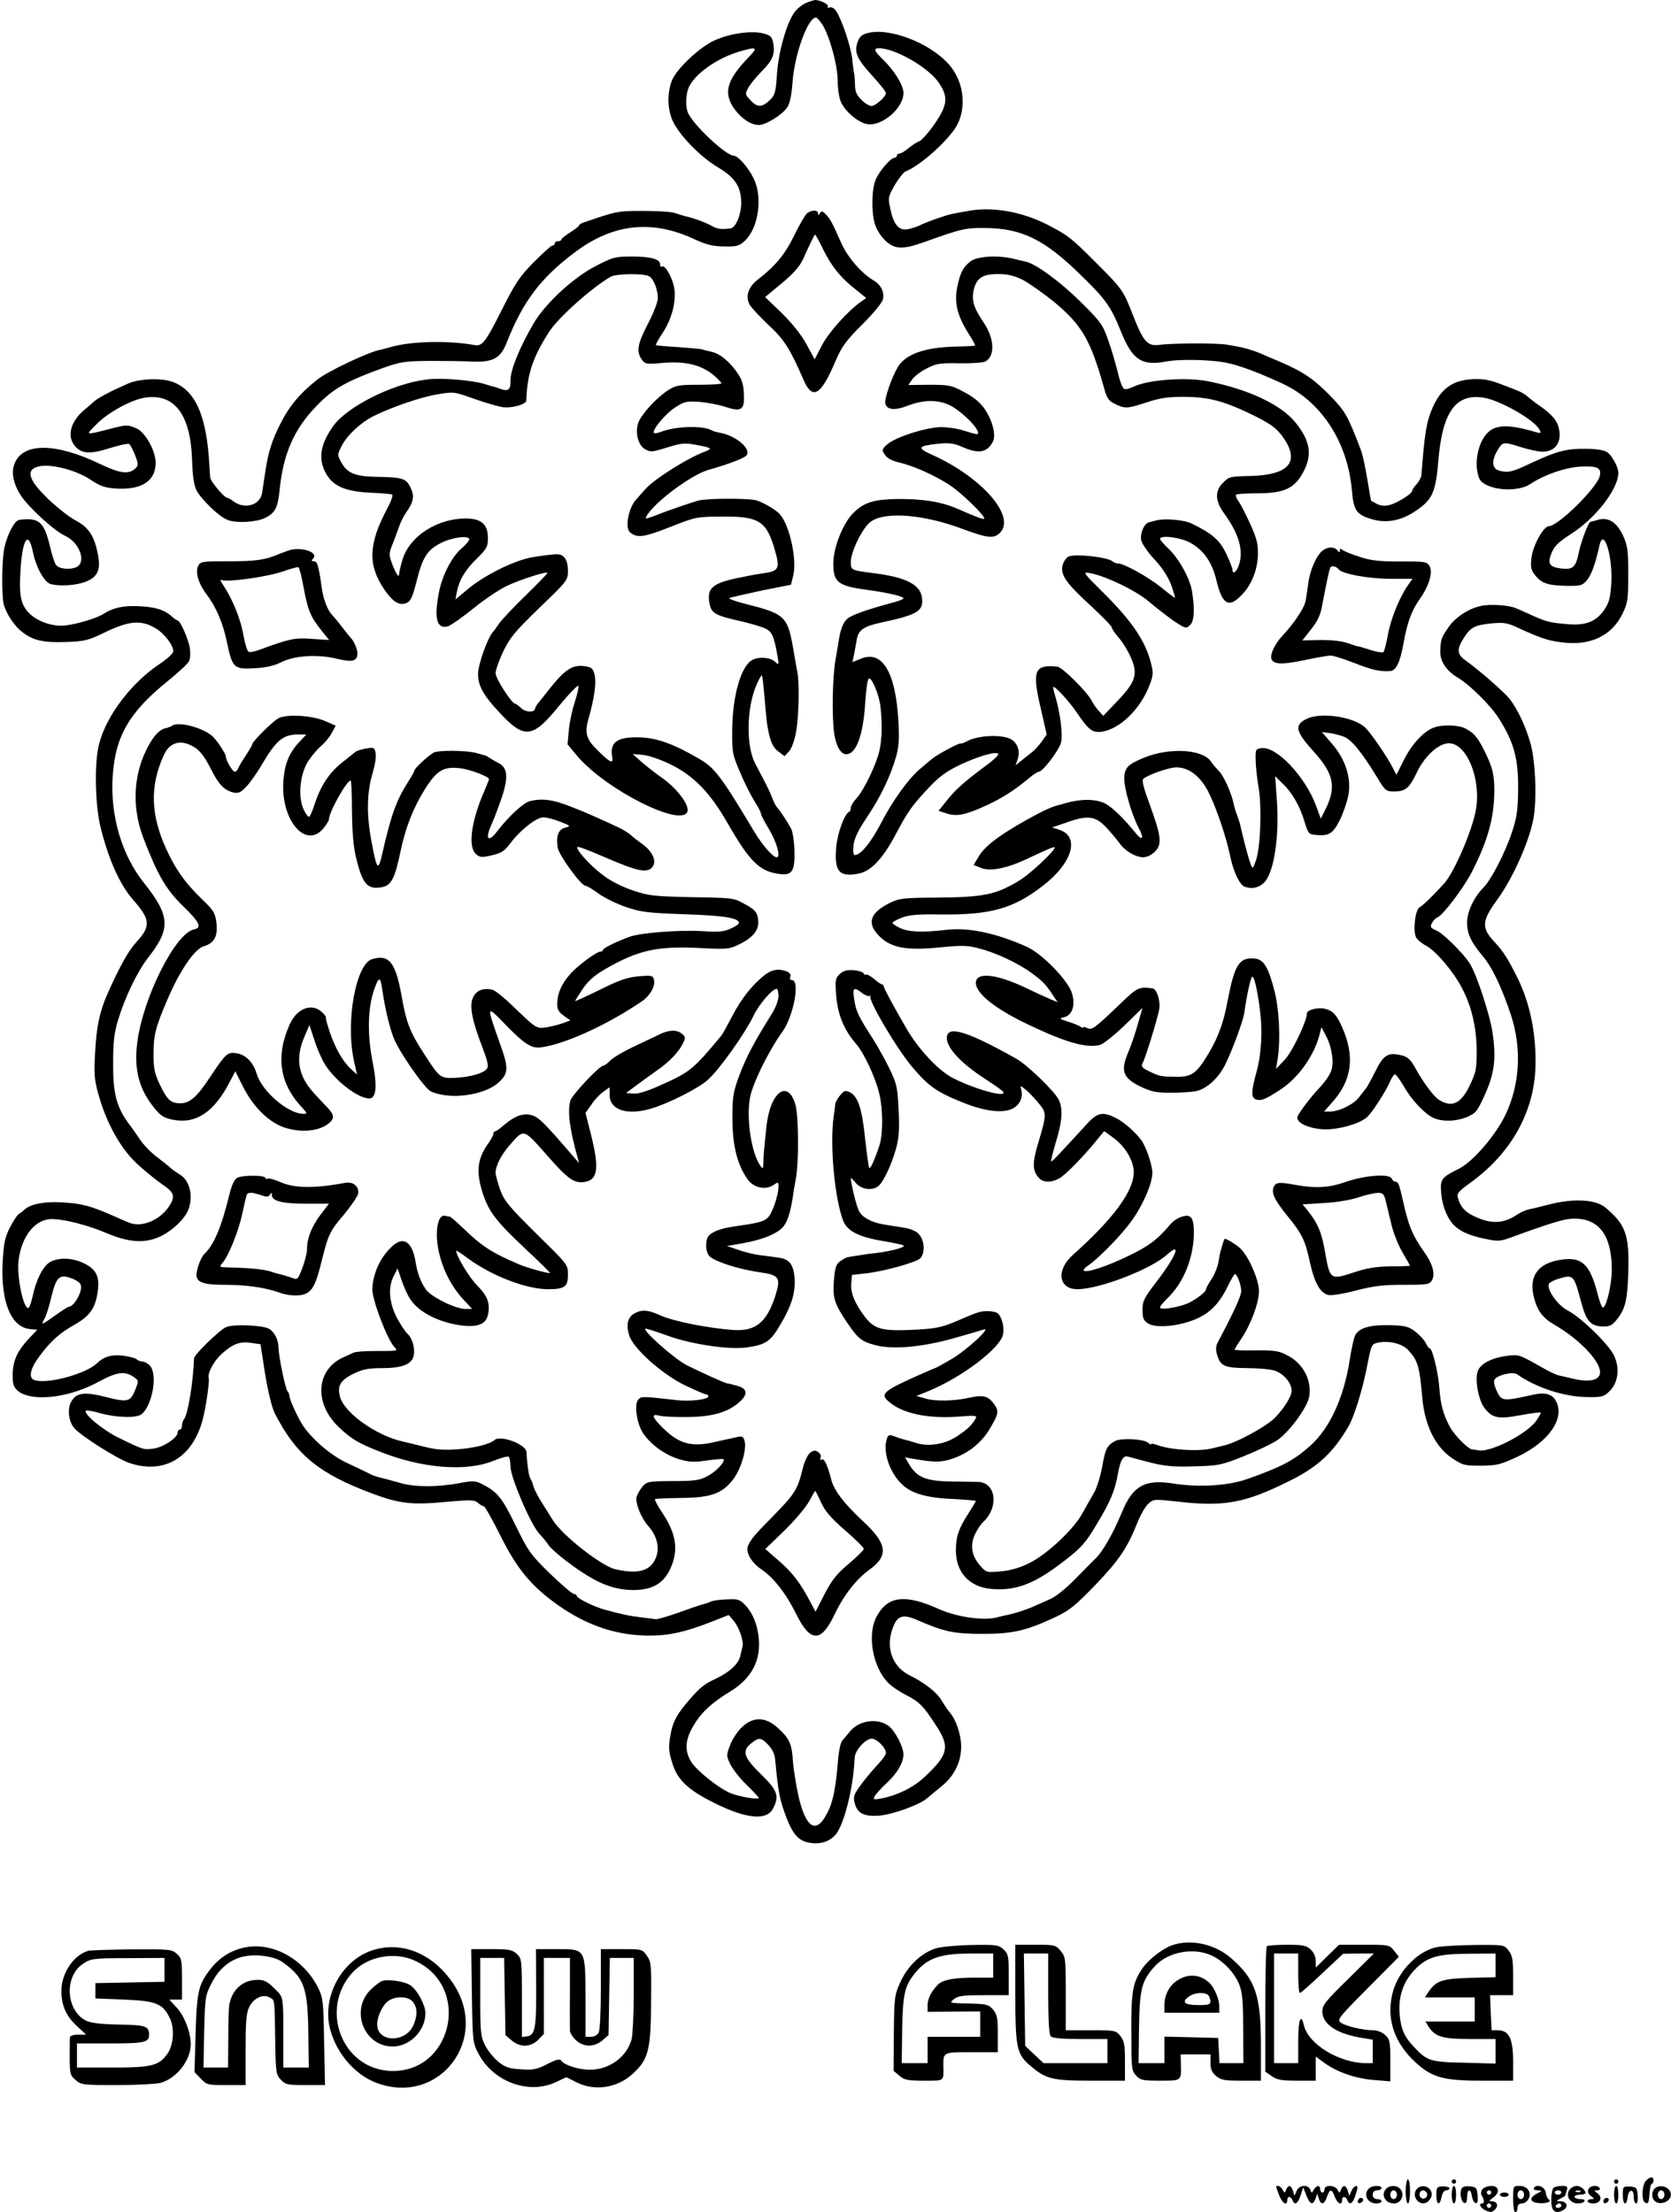
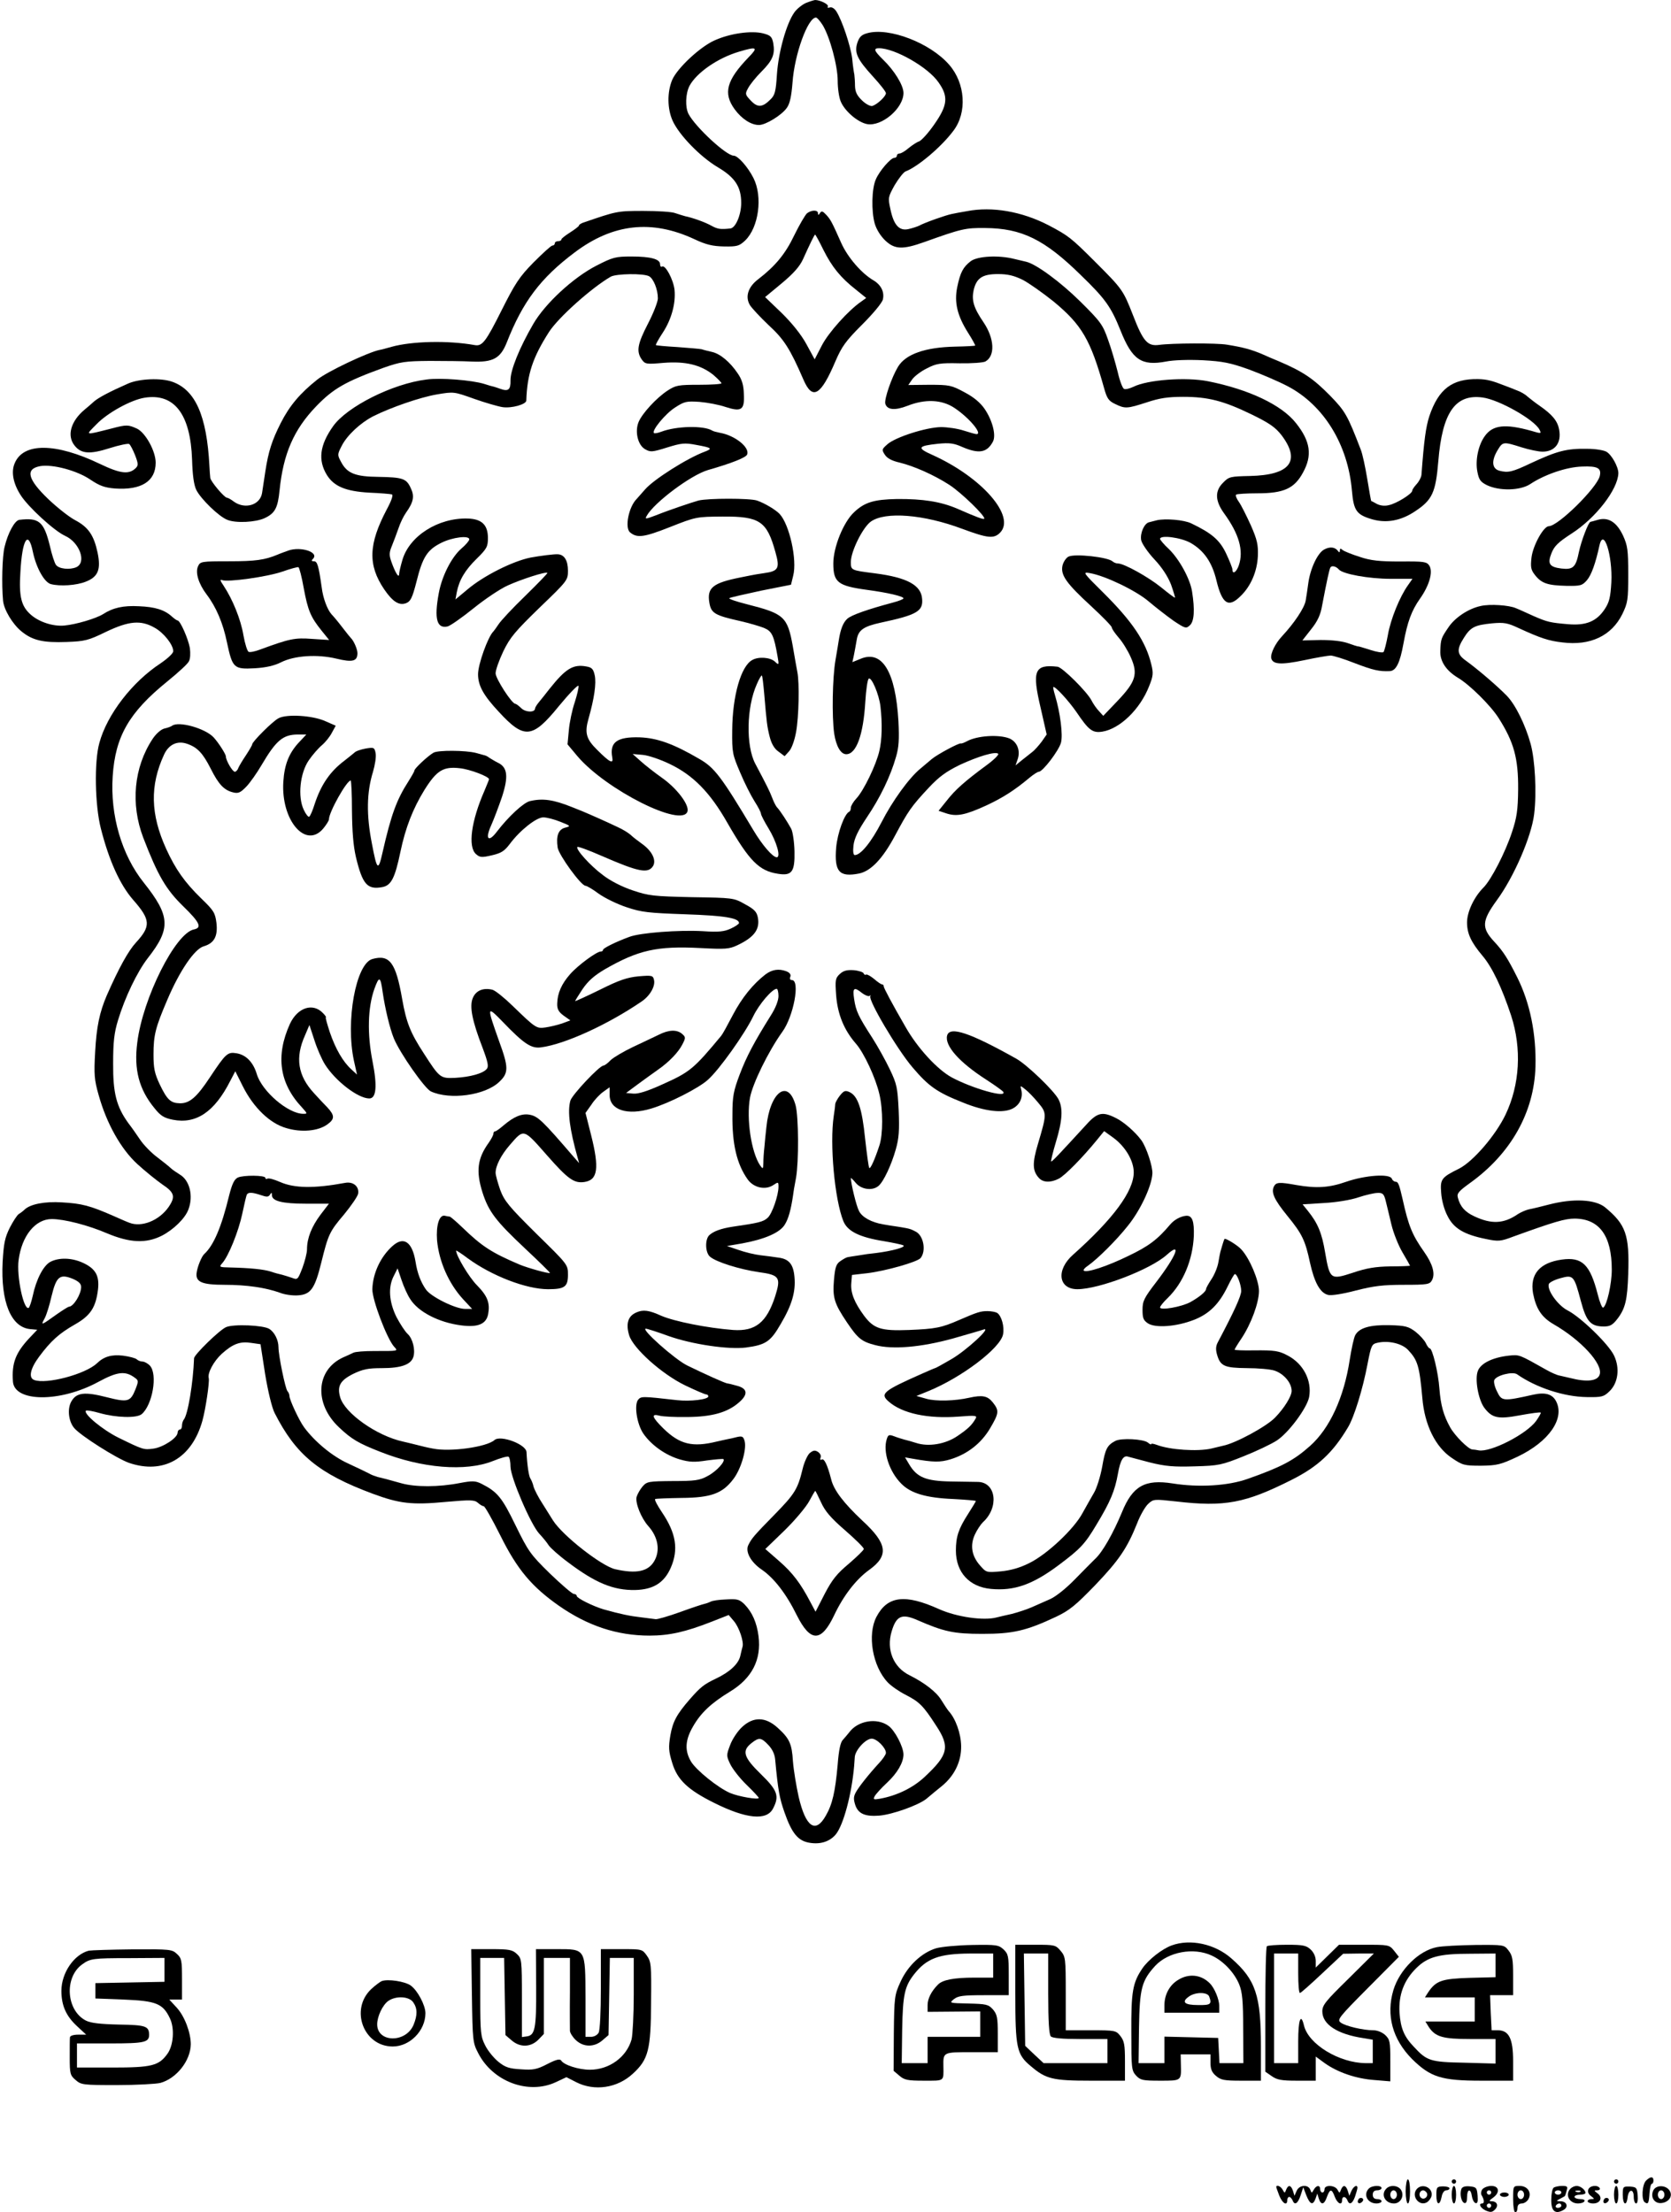
<svg xmlns="http://www.w3.org/2000/svg" version="1.0" width="762pt" height="1009pt" viewBox="0 0 762 1009" preserveAspectRatio="xMidYMid meet">
  <g transform="translate(0,1009) scale(0.1,-0.1)" fill="#000000" stroke="none">
    <path d="M3674 10076 c-17 -8 -41 -27 -52 -43 -36 -51 -72 -180 -79 -281 -5 -79 -9 -96 -30 -116 -36 -36 -58 -38 -89 -5 -26 27 -27 31 -13 56 8 16 35 50 61 76 52 52 63 80 54 131 -6 29 -12 35 -47 44 -53 13 -149 0 -220 -32 -66 -29 -171 -127 -194 -181 -23 -56 -22 -131 2 -185 29 -65 125 -164 205 -212 80 -47 108 -90 108 -164 0 -53 -25 -113 -49 -116 -46 -5 -58 -3 -86 12 -30 17 -87 37 -121 44 -10 3 -31 9 -45 14 -15 6 -80 10 -145 10 -120 0 -122 -1 -276 -54 -10 -4 -18 -9 -18 -13 0 -3 -18 -17 -40 -31 -22 -14 -40 -28 -40 -32 0 -5 -7 -8 -15 -8 -8 0 -15 -4 -15 -10 0 -5 -5 -10 -11 -10 -6 0 -44 -35 -86 -77 -65 -66 -84 -96 -145 -217 -73 -146 -89 -166 -123 -160 -122 22 -287 18 -380 -8 -22 -6 -46 -13 -54 -14 -51 -10 -240 -99 -285 -136 -78 -62 -126 -119 -166 -198 -40 -79 -56 -129 -70 -220 -6 -41 -13 -86 -15 -99 -9 -54 -76 -75 -127 -40 -14 11 -29 19 -33 19 -12 0 -74 74 -76 90 -1 8 -3 33 -4 55 -12 229 -64 347 -170 384 -51 18 -149 14 -200 -8 -84 -37 -135 -64 -156 -82 -13 -12 -33 -29 -44 -38 -62 -52 -81 -118 -45 -163 30 -38 69 -41 160 -12 44 14 84 22 89 19 5 -3 17 -26 27 -51 15 -39 15 -47 3 -59 -31 -30 -69 -26 -163 19 -202 97 -350 98 -389 3 -17 -39 -7 -92 27 -145 34 -54 154 -164 203 -186 66 -30 99 -121 51 -143 -30 -13 -80 -8 -93 11 -6 8 -19 47 -28 88 -27 109 -49 128 -139 117 -21 -3 -52 -60 -67 -123 -11 -43 -14 -173 -7 -246 4 -41 43 -106 83 -139 51 -42 99 -53 207 -49 83 3 99 7 179 46 105 50 159 55 222 19 42 -23 85 -78 85 -107 0 -10 -25 -33 -57 -55 -130 -85 -245 -234 -280 -364 -24 -86 -20 -285 7 -390 37 -146 87 -256 147 -325 80 -91 82 -120 13 -195 -35 -38 -78 -116 -133 -241 -33 -77 -47 -144 -53 -257 -6 -104 -4 -128 16 -198 36 -129 101 -245 176 -314 36 -33 87 -74 114 -93 56 -37 61 -56 29 -103 -43 -62 -123 -94 -179 -72 -14 5 -45 19 -70 30 -109 48 -147 58 -238 63 -78 5 -144 -8 -170 -33 -7 -7 -19 -16 -26 -20 -8 -5 -26 -33 -41 -62 -23 -46 -28 -72 -33 -157 -9 -182 38 -297 125 -306 l33 -3 -38 -40 c-61 -66 -79 -113 -73 -196 6 -95 216 -96 389 -2 87 47 123 52 167 19 17 -12 17 -16 3 -52 -23 -58 -35 -61 -130 -37 -101 26 -139 22 -162 -18 -20 -33 -14 -92 13 -123 30 -35 193 -138 249 -158 157 -54 287 20 335 192 15 54 33 177 29 194 -7 23 23 78 59 111 51 46 84 58 135 50 l42 -6 21 -136 c13 -79 31 -153 43 -177 97 -191 201 -277 448 -369 122 -45 178 -52 335 -37 112 10 129 9 144 -4 10 -9 22 -16 27 -16 5 0 39 -60 76 -134 77 -155 143 -233 267 -320 132 -92 266 -136 413 -136 90 0 165 17 282 63 l79 31 23 -27 c25 -29 47 -96 40 -118 -2 -8 -7 -26 -10 -41 -8 -37 -48 -74 -111 -104 -55 -26 -71 -39 -120 -95 -60 -69 -77 -102 -88 -164 -9 -54 -8 -72 8 -124 23 -78 71 -124 192 -184 146 -73 239 -82 268 -26 30 57 21 83 -55 157 -79 77 -88 106 -44 141 35 28 45 27 78 -8 18 -19 29 -42 31 -67 13 -141 20 -176 42 -239 34 -98 63 -132 116 -140 49 -8 91 6 118 38 35 42 73 184 84 312 1 11 2 30 3 42 3 32 50 83 77 83 24 0 65 -42 65 -65 0 -7 -14 -28 -31 -46 -46 -50 -95 -111 -108 -137 -9 -18 -9 -30 0 -57 14 -38 45 -51 109 -46 59 5 178 47 215 77 19 16 50 42 69 57 58 47 90 112 89 183 -1 58 -25 125 -57 160 -6 7 -21 30 -34 51 -22 36 -76 78 -144 112 -74 36 -107 117 -82 200 21 71 46 83 117 52 121 -53 166 -63 297 -63 139 0 200 14 336 78 61 29 89 52 178 144 109 114 146 169 191 281 14 37 37 77 51 90 24 22 26 22 127 11 222 -26 316 -8 528 99 119 60 187 123 256 239 28 46 68 176 89 288 17 87 19 92 47 98 50 11 112 -4 139 -34 43 -46 51 -73 64 -217 10 -124 60 -225 135 -275 49 -33 56 -35 133 -35 73 1 89 5 166 41 143 68 217 174 176 253 -17 33 -50 42 -104 30 -138 -31 -144 -30 -165 14 -11 21 -16 44 -13 52 8 22 84 41 104 27 87 -61 215 -103 319 -104 67 -1 76 1 102 26 40 38 49 106 21 164 -25 52 -152 175 -211 205 -45 23 -96 94 -86 121 3 7 26 19 52 26 60 17 63 12 94 -104 25 -94 45 -116 105 -116 28 0 40 7 61 34 37 48 46 87 50 206 6 178 -11 225 -105 303 -45 37 -146 42 -257 13 -36 -9 -66 -17 -92 -22 -13 -3 -36 -13 -50 -22 -64 -44 -120 -46 -197 -10 -44 20 -66 46 -76 86 -5 19 4 29 55 66 187 134 293 323 299 531 4 149 -25 291 -83 407 -43 86 -64 119 -104 162 -60 64 -58 95 10 189 79 107 159 293 171 394 12 99 4 247 -16 320 -24 87 -69 179 -109 220 -46 47 -134 122 -188 161 -39 28 -41 50 -8 102 31 50 50 59 129 67 55 5 71 2 122 -22 98 -45 136 -58 199 -65 127 -16 224 30 273 129 25 52 27 65 27 182 0 111 -3 131 -24 177 -29 61 -67 85 -115 71 -17 -5 -32 -9 -33 -9 -9 0 -42 -86 -53 -138 -14 -70 -27 -81 -80 -75 -55 7 -64 22 -45 70 13 33 31 50 91 89 111 71 212 202 214 276 0 29 -31 85 -55 98 -13 7 -51 13 -86 13 -95 2 -139 -10 -259 -66 -84 -40 -103 -44 -142 -34 -35 9 -38 46 -8 95 23 38 26 38 108 12 35 -11 78 -20 96 -20 57 0 87 40 76 100 -7 40 -31 69 -90 110 -19 13 -43 32 -54 41 -10 10 -32 23 -50 29 -17 7 -40 16 -51 20 -61 24 -84 30 -125 31 -118 2 -180 -45 -222 -169 -16 -50 -24 -108 -36 -268 -1 -11 -11 -30 -22 -42 -11 -12 -20 -25 -20 -30 0 -14 -72 -59 -107 -66 -19 -5 -40 -2 -55 6 -12 7 -24 13 -25 13 -1 0 -9 45 -18 100 -9 55 -22 116 -30 135 -60 156 -70 174 -140 246 -76 77 -122 109 -235 157 -19 8 -51 21 -70 30 -53 23 -91 33 -165 45 -47 8 -252 7 -309 -1 -53 -7 -73 15 -120 137 -44 112 -47 117 -171 241 -112 112 -123 120 -214 168 -122 63 -257 86 -371 64 -25 -4 -56 -10 -70 -13 -26 -5 -123 -39 -150 -54 -9 -4 -30 -11 -48 -15 -42 -9 -67 19 -82 93 -11 50 -10 54 20 108 18 30 40 58 49 62 56 21 164 112 219 186 63 83 54 216 -19 300 -86 100 -274 172 -373 145 -27 -7 -37 -17 -46 -43 -15 -46 -2 -75 70 -154 33 -36 60 -70 60 -77 0 -14 -38 -50 -61 -58 -9 -3 -29 7 -47 24 -24 23 -32 39 -33 67 0 20 -2 44 -3 52 -2 8 -7 41 -10 74 -8 60 -46 173 -72 214 -9 14 -21 21 -30 18 -9 -3 -12 -1 -9 4 6 10 -35 30 -58 30 -7 -1 -26 -7 -43 -14z m76 -98 c34 -54 70 -188 70 -256 0 -35 6 -77 14 -95 18 -44 78 -95 120 -103 67 -12 166 72 166 142 0 35 -42 103 -94 153 -40 39 -44 51 -18 51 73 0 225 -87 272 -156 46 -65 41 -105 -20 -192 -27 -39 -58 -73 -69 -77 -10 -3 -31 -17 -47 -30 -16 -14 -35 -25 -41 -25 -7 0 -13 -4 -13 -10 0 -5 -5 -10 -12 -10 -16 0 -68 -60 -84 -98 -19 -42 -21 -145 -5 -202 8 -27 27 -57 48 -77 43 -41 80 -42 178 -7 170 61 188 65 277 64 167 -1 271 -52 436 -214 114 -110 139 -147 182 -254 53 -133 95 -162 207 -141 34 7 104 9 168 6 92 -5 126 -12 210 -42 54 -20 134 -54 176 -76 165 -86 276 -266 294 -477 8 -92 21 -110 94 -131 64 -18 130 -6 194 37 79 52 94 86 106 229 18 221 77 307 202 290 75 -10 234 -100 259 -146 10 -19 9 -20 -37 -6 -119 33 -176 27 -212 -24 -30 -41 -44 -111 -34 -162 7 -37 14 -47 44 -62 57 -27 151 -25 197 5 66 44 166 78 236 80 72 3 90 -7 81 -44 -14 -54 -189 -227 -232 -228 -24 0 -72 -87 -79 -142 -5 -45 -3 -57 16 -81 30 -38 58 -47 143 -49 65 -1 72 1 94 26 20 24 39 76 57 159 19 83 60 -47 54 -169 -4 -68 -9 -90 -30 -122 -37 -56 -85 -76 -167 -69 -82 7 -95 10 -157 37 -27 12 -63 29 -81 36 -31 14 -119 20 -161 10 -56 -12 -117 -53 -146 -96 -34 -50 -36 -54 -38 -109 -2 -47 27 -90 80 -122 54 -32 149 -126 186 -184 70 -110 90 -184 89 -325 -1 -95 -6 -129 -28 -195 -30 -92 -95 -218 -130 -253 -43 -43 -75 -111 -75 -159 0 -51 18 -90 71 -153 44 -52 88 -145 130 -272 49 -151 40 -315 -26 -453 -46 -95 -147 -212 -211 -245 -81 -40 -87 -48 -82 -110 2 -34 14 -78 29 -106 28 -57 76 -85 175 -105 57 -12 67 -11 125 11 188 68 236 82 280 82 113 -1 169 -79 169 -233 0 -64 -22 -163 -39 -173 -5 -3 -16 24 -25 60 -35 137 -71 172 -164 159 -101 -14 -146 -67 -131 -154 14 -71 39 -109 94 -141 125 -72 225 -181 210 -229 -9 -30 -58 -36 -135 -16 -14 3 -35 8 -48 11 -12 2 -39 14 -60 26 -126 71 -123 70 -171 65 -73 -8 -127 -34 -141 -68 -16 -37 1 -131 28 -169 36 -48 63 -54 164 -35 49 9 92 15 94 12 2 -2 -8 -19 -21 -38 -45 -61 -208 -144 -262 -134 -10 2 -23 4 -29 4 -18 1 -80 63 -101 101 -30 54 -43 100 -49 176 -5 73 -32 184 -44 184 -4 0 -12 11 -18 24 -6 13 -27 36 -47 52 -32 24 -46 28 -118 30 -89 2 -139 -12 -157 -46 -6 -11 -17 -61 -25 -112 -26 -171 -91 -313 -181 -393 -74 -66 -131 -96 -284 -150 -90 -32 -223 -40 -342 -21 -127 20 -183 -11 -232 -132 -39 -94 -89 -183 -123 -213 -15 -15 -57 -57 -93 -94 -38 -39 -84 -76 -110 -88 -25 -11 -64 -28 -86 -38 -23 -10 -63 -23 -90 -30 -27 -6 -58 -13 -69 -16 -59 -16 -183 2 -263 38 -155 70 -235 60 -285 -35 -43 -82 -18 -226 51 -299 15 -16 52 -42 82 -57 62 -32 80 -49 138 -139 65 -98 57 -134 -51 -235 -53 -50 -127 -86 -205 -100 -29 -5 -31 -3 -23 12 5 9 30 37 56 61 47 44 75 92 75 129 0 35 -40 111 -69 131 -53 38 -140 23 -179 -31 -7 -9 -20 -24 -28 -33 -11 -10 -19 -47 -24 -113 -11 -124 -24 -181 -54 -233 -47 -84 -92 -52 -124 86 -11 50 -23 122 -26 162 -5 81 -16 104 -70 153 -55 50 -110 51 -161 4 -20 -18 -45 -55 -55 -82 -18 -47 -18 -50 0 -88 10 -21 43 -64 74 -94 31 -30 56 -57 56 -60 0 -10 -92 6 -130 22 -56 24 -156 105 -179 144 -29 49 -27 97 9 159 36 63 83 107 168 159 101 61 145 146 131 254 -8 62 -29 109 -64 145 -24 23 -33 25 -85 22 -32 -1 -63 -6 -69 -10 -6 -3 -19 -8 -28 -10 -10 -2 -61 -19 -113 -38 -53 -19 -102 -33 -110 -32 -8 1 -40 5 -70 9 -45 5 -90 14 -168 36 -47 14 -122 51 -122 61 0 5 -6 9 -13 9 -7 0 -56 42 -109 93 -90 88 -99 102 -157 220 -62 128 -83 153 -156 190 -27 13 -40 14 -98 3 -97 -19 -203 -19 -267 -1 -64 18 -83 23 -109 29 -10 3 -27 9 -37 15 -11 6 -53 26 -96 46 -73 33 -153 100 -201 165 -23 31 -67 126 -67 143 0 7 -4 17 -9 22 -10 11 -41 163 -41 200 0 33 -18 69 -42 84 -27 17 -163 23 -197 8 -29 -12 -146 -126 -146 -142 -4 -111 -28 -258 -47 -280 -4 -5 -8 -17 -8 -27 0 -10 -4 -18 -10 -18 -5 0 -10 -7 -10 -14 0 -24 -66 -67 -110 -73 -44 -6 -46 -6 -160 50 -71 35 -161 109 -148 123 4 3 32 -2 63 -11 75 -21 167 -24 191 -5 49 41 74 181 38 221 -9 10 -25 19 -34 19 -9 0 -21 5 -26 10 -6 6 -34 13 -63 17 -52 6 -87 -4 -119 -35 -53 -50 -231 -97 -286 -76 -27 10 -18 52 23 107 53 71 90 105 164 147 70 40 94 77 104 159 7 63 -11 95 -70 122 -51 23 -108 24 -147 4 -32 -17 -65 -80 -81 -157 -6 -26 -14 -50 -18 -53 -23 -13 -56 145 -46 218 14 110 76 187 151 187 57 0 166 -28 252 -65 105 -44 178 -47 250 -11 54 28 106 79 121 119 24 62 6 134 -39 160 -16 10 -35 23 -42 30 -7 7 -35 29 -61 49 -27 20 -62 56 -78 80 -16 24 -40 58 -54 76 -54 75 -70 137 -69 272 0 99 5 140 22 196 32 106 88 222 136 284 106 135 103 192 -18 344 -101 126 -154 308 -142 486 12 182 75 291 249 432 48 39 93 80 98 91 7 11 8 37 5 61 -7 41 -44 126 -56 126 -3 0 -15 8 -26 18 -34 31 -77 44 -150 47 -72 4 -119 -7 -164 -36 -32 -20 -123 -47 -176 -52 -51 -5 -116 16 -154 50 -43 38 -54 82 -47 192 8 152 36 197 57 94 15 -72 52 -139 82 -147 42 -11 117 -6 159 11 57 22 70 56 54 133 -17 79 -42 116 -103 148 -28 15 -82 58 -121 95 -95 91 -107 138 -38 151 56 10 169 -20 230 -62 42 -28 64 -36 112 -40 120 -8 185 33 185 118 0 52 -46 136 -85 155 -40 18 -47 19 -115 1 -127 -32 -121 -33 -70 19 50 52 157 111 219 121 136 22 210 -75 217 -283 2 -69 8 -114 19 -137 20 -41 103 -122 142 -137 39 -16 130 -11 170 8 47 22 60 46 68 127 17 167 65 277 167 383 78 81 134 113 308 176 77 27 97 30 210 31 69 0 155 -1 192 -3 96 -4 130 14 159 87 73 186 154 294 310 411 174 131 351 151 546 60 53 -25 83 -32 135 -33 60 -1 69 2 96 27 62 60 81 200 38 285 -25 50 -71 102 -90 102 -34 0 -174 130 -206 190 -16 31 -14 92 4 128 32 60 128 127 225 156 84 25 90 21 44 -26 -100 -104 -116 -163 -63 -236 32 -44 75 -72 111 -72 31 0 104 45 127 78 14 19 21 53 26 115 9 130 70 297 107 297 5 0 18 -15 29 -32z m-3415 -5722 c24 -11 35 -21 35 -36 0 -33 -35 -90 -56 -90 -3 0 -27 -15 -53 -33 -74 -53 -76 -54 -58 -21 9 16 23 62 32 102 22 91 38 104 100 78z" />
    <path d="M3680 9117 c-8 -7 -34 -51 -58 -100 -41 -86 -87 -141 -165 -201 -46 -35 -60 -80 -37 -118 9 -14 47 -55 85 -91 70 -64 98 -108 159 -249 41 -95 79 -73 146 85 29 67 47 92 121 166 50 50 91 99 95 115 8 34 -8 67 -44 88 -54 32 -116 104 -145 168 -45 101 -49 108 -70 131 -16 17 -21 18 -28 7 -6 -10 -9 -10 -9 0 0 15 -30 15 -50 -1z m75 -167 c39 -78 79 -127 148 -181 l47 -38 -22 -16 c-59 -40 -150 -142 -180 -200 l-33 -64 -38 70 c-24 44 -67 97 -113 142 l-75 72 76 63 c54 45 82 77 97 110 31 69 52 112 55 112 2 0 19 -31 38 -70z" />
    <path d="M2719 8878 c-105 -54 -234 -173 -288 -267 -62 -107 -104 -210 -103 -256 1 -43 -10 -52 -48 -38 -8 3 -20 7 -27 9 -6 1 -27 7 -45 13 -55 17 -199 29 -263 20 -155 -19 -363 -124 -426 -213 -61 -86 -70 -155 -28 -223 32 -51 85 -74 193 -80 50 -2 96 -6 103 -8 7 -2 -1 -27 -23 -68 -84 -159 -87 -254 -12 -365 39 -57 68 -75 100 -63 20 8 28 23 47 97 28 113 49 146 113 178 52 26 128 35 128 16 0 -6 -16 -25 -36 -42 -45 -39 -89 -126 -103 -203 -22 -118 -9 -164 41 -152 13 4 66 41 118 83 52 42 122 89 156 104 62 28 173 64 180 57 2 -2 -44 -49 -101 -105 -58 -56 -112 -114 -122 -130 -10 -15 -20 -29 -23 -32 -25 -24 -70 -150 -70 -195 0 -52 24 -96 95 -172 116 -126 153 -122 274 27 47 57 87 98 89 92 2 -7 -6 -40 -17 -75 -12 -35 -24 -92 -27 -128 l-6 -64 46 -55 c131 -153 477 -327 501 -251 9 30 -49 107 -120 156 -31 22 -73 55 -93 73 l-37 33 46 -4 c25 -2 81 -21 124 -42 106 -51 183 -129 262 -268 100 -174 145 -219 229 -232 65 -11 79 8 77 102 -1 43 -8 90 -15 103 -18 33 -50 82 -64 97 -6 6 -16 26 -23 45 -12 31 -24 55 -77 155 -43 82 -40 257 7 362 10 24 21 42 23 40 3 -2 7 -40 11 -84 11 -131 13 -148 25 -196 8 -31 21 -54 40 -67 l28 -21 20 22 c12 13 25 49 32 87 13 70 16 226 6 275 -3 17 -13 70 -21 119 -24 133 -40 147 -205 189 -52 13 -90 26 -84 29 5 3 70 18 145 34 l136 27 10 41 c19 72 -17 234 -62 282 -18 19 -68 49 -103 61 -32 11 -223 11 -267 0 -32 -9 -136 -44 -193 -67 -48 -18 -52 -19 -43 -3 33 60 201 186 279 209 108 31 174 57 179 71 13 32 -55 87 -124 99 -15 3 -31 7 -35 10 -39 24 -164 21 -232 -5 -16 -6 -31 -9 -34 -6 -11 11 52 88 96 116 43 28 52 30 112 26 36 -3 89 -13 118 -23 74 -24 88 -14 84 60 -1 40 -9 66 -28 93 -34 51 -80 90 -118 98 -17 4 -38 9 -46 12 -8 2 -58 6 -110 10 -52 3 -97 7 -99 9 -2 2 12 27 31 56 40 61 60 134 54 196 -5 46 -42 116 -57 106 -5 -3 -9 2 -9 11 0 23 -42 35 -130 35 -73 0 -85 -3 -161 -42z m241 -48 c20 -11 40 -60 40 -101 0 -15 -20 -67 -45 -115 -48 -93 -54 -126 -29 -163 16 -22 20 -23 100 -16 100 8 170 -9 227 -55 20 -17 37 -35 37 -38 0 -4 -46 -7 -102 -7 -94 0 -106 -2 -143 -26 -51 -33 -117 -105 -133 -144 -18 -44 -3 -106 30 -124 24 -14 33 -13 100 8 65 20 80 22 132 12 72 -13 77 -17 40 -31 -81 -30 -235 -128 -273 -173 -14 -16 -31 -35 -38 -43 -36 -36 -55 -131 -30 -152 32 -27 63 -23 182 24 119 47 121 47 240 48 170 1 202 -21 241 -162 21 -74 14 -87 -51 -96 -22 -3 -51 -8 -65 -11 -14 -3 -34 -7 -45 -9 -125 -25 -152 -47 -140 -116 8 -47 25 -57 142 -83 39 -9 87 -23 107 -31 36 -15 45 -33 62 -131 7 -39 6 -40 -13 -22 -21 19 -74 23 -102 7 -52 -27 -91 -164 -92 -321 -1 -101 1 -110 36 -192 20 -48 50 -107 66 -132 16 -25 29 -50 29 -56 0 -6 16 -37 35 -68 36 -59 57 -131 37 -131 -18 0 -66 55 -108 126 -144 241 -176 283 -244 322 -118 69 -192 96 -273 99 -103 3 -138 -22 -125 -92 6 -31 -11 -23 -68 34 -51 50 -59 78 -40 144 26 92 36 161 28 197 -6 28 -13 36 -37 40 -62 12 -96 -10 -170 -103 -16 -21 -38 -48 -47 -59 -10 -12 -18 -25 -18 -29 0 -19 -41 -19 -62 0 -12 12 -25 21 -28 21 -16 0 -90 115 -90 139 0 15 16 60 35 100 31 64 54 91 165 199 128 123 130 126 130 169 0 47 -17 74 -47 75 -16 1 -80 -7 -123 -15 -81 -16 -215 -83 -289 -146 l-54 -45 6 33 c11 56 38 101 91 153 46 45 51 55 51 94 0 60 -28 87 -92 89 -134 4 -266 -79 -298 -189 -8 -27 -15 -57 -15 -65 -1 -21 -19 10 -36 59 -10 29 -9 41 3 70 8 19 21 55 30 80 8 25 24 57 34 71 35 49 40 76 22 113 -20 44 -37 49 -148 51 -104 1 -142 16 -169 67 -18 33 -18 35 2 74 24 48 85 105 143 135 82 41 215 87 291 100 77 13 78 13 170 -20 51 -18 110 -35 130 -38 42 -6 108 13 108 30 4 120 29 196 103 312 42 66 194 202 282 253 25 14 150 16 175 2z" />
    <path d="M4427 8899 c-35 -27 -48 -51 -62 -119 -14 -69 0 -129 49 -207 20 -31 34 -58 33 -59 -1 -2 -43 -4 -92 -5 -136 -3 -225 -34 -260 -92 -29 -48 -63 -147 -58 -168 8 -29 44 -32 101 -10 81 32 157 29 215 -10 66 -44 129 -119 100 -119 -5 0 -30 7 -58 16 -27 9 -74 16 -104 16 -67 -1 -206 -45 -244 -78 -26 -23 -27 -25 -12 -48 11 -17 33 -28 68 -36 65 -16 156 -56 227 -102 54 -35 167 -145 158 -154 -4 -4 -34 7 -123 46 -75 32 -156 45 -275 44 -105 -2 -148 -15 -196 -61 -48 -45 -94 -159 -94 -233 0 -86 21 -102 151 -120 98 -13 169 -30 169 -39 0 -4 -21 -12 -47 -19 -116 -31 -190 -57 -209 -74 -19 -17 -31 -47 -39 -98 -1 -8 -8 -49 -15 -90 -14 -81 -17 -257 -6 -336 9 -58 30 -94 55 -94 46 0 78 88 87 240 3 52 10 99 15 104 12 13 48 -72 54 -126 9 -78 7 -152 -5 -203 -14 -62 -71 -181 -105 -217 -14 -15 -25 -34 -25 -42 0 -8 -3 -16 -7 -18 -22 -9 -54 -97 -60 -164 -9 -110 14 -136 105 -118 53 11 107 67 163 172 61 114 74 133 154 219 47 50 78 73 141 104 86 40 164 63 176 51 4 -4 -20 -28 -53 -52 -99 -73 -143 -112 -182 -162 l-37 -46 36 -12 c46 -15 85 -8 181 36 75 35 129 69 198 127 18 15 37 27 42 27 18 0 91 96 101 132 10 35 -3 137 -27 217 -6 19 -9 36 -8 37 7 7 70 -62 106 -114 56 -83 73 -96 118 -89 80 13 172 102 213 207 19 47 20 60 10 100 -25 104 -86 195 -220 328 -92 91 -94 94 -60 88 70 -12 211 -80 268 -129 32 -27 82 -66 113 -88 54 -36 58 -37 75 -21 20 18 23 71 10 154 -9 58 -58 147 -105 193 -23 21 -41 43 -41 47 0 19 94 7 139 -18 61 -35 98 -88 118 -171 26 -108 55 -127 110 -72 47 45 76 113 79 183 2 51 -3 74 -32 140 -20 44 -44 92 -54 106 -11 15 -17 30 -13 34 3 3 47 6 98 6 119 0 168 22 207 95 43 78 34 142 -32 225 -65 83 -215 154 -401 191 -100 20 -276 7 -340 -25 -17 -8 -36 -13 -43 -10 -7 3 -20 37 -29 77 -10 40 -29 106 -44 147 -24 69 -34 83 -127 175 -89 88 -200 170 -246 181 -8 2 -33 8 -55 13 -71 18 -166 13 -198 -10z m236 -85 c29 -15 91 -59 140 -98 131 -108 170 -176 232 -397 13 -47 21 -58 51 -72 45 -22 54 -21 144 8 57 19 95 25 165 25 114 0 184 -18 312 -80 82 -40 109 -59 137 -95 89 -118 39 -182 -144 -186 -89 -2 -96 -3 -122 -30 -39 -38 -37 -83 3 -139 70 -96 91 -172 68 -239 -11 -31 -29 -43 -29 -18 0 6 -13 39 -29 73 -29 61 -65 92 -159 137 -33 16 -118 23 -157 14 -11 -3 -27 -7 -35 -9 -22 -5 -42 -50 -36 -82 3 -15 30 -55 60 -87 35 -37 62 -79 76 -115 11 -31 19 -58 18 -60 -2 -1 -30 20 -63 47 -58 47 -169 109 -197 109 -8 0 -18 4 -24 9 -20 20 -174 37 -202 22 -11 -6 -23 -24 -27 -41 -9 -43 17 -80 130 -184 52 -48 95 -92 95 -98 0 -6 14 -26 31 -46 18 -20 43 -61 56 -91 33 -75 23 -110 -62 -199 l-64 -67 -19 21 c-11 11 -27 34 -35 50 -21 40 -132 150 -154 153 -106 12 -118 -17 -77 -190 l27 -119 -23 -33 c-13 -17 -32 -39 -43 -47 -10 -8 -32 -25 -48 -38 l-28 -23 10 29 c13 39 -3 79 -38 94 -48 19 -147 13 -194 -13 -13 -7 -25 -11 -27 -10 -6 5 -108 -50 -133 -71 -15 -13 -38 -32 -51 -43 -52 -42 -129 -149 -178 -245 -47 -91 -95 -150 -122 -150 -7 0 -9 17 -6 44 4 33 21 68 61 128 61 90 108 188 133 276 13 44 15 80 11 162 -13 226 -74 327 -173 285 l-37 -15 7 32 c4 18 9 50 13 71 7 43 31 60 109 77 164 35 194 52 189 108 -4 63 -68 98 -215 117 -110 14 -110 14 -110 52 0 48 54 157 91 184 66 47 241 33 417 -33 116 -43 144 -46 172 -18 74 74 -82 253 -308 355 -72 32 -68 41 25 51 52 5 72 3 112 -15 75 -32 112 -26 139 25 15 29 -2 96 -38 149 -20 29 -50 54 -92 76 -59 32 -69 34 -160 34 l-96 -1 18 26 c10 14 40 37 67 50 42 22 60 25 148 23 55 -1 108 3 118 8 46 25 42 105 -8 179 -45 66 -55 100 -45 147 13 55 40 73 111 73 45 0 73 -7 112 -26z" />
    <path d="M6039 7584 c-30 -15 -64 -87 -73 -154 -3 -25 -9 -61 -12 -80 -6 -33 -52 -102 -107 -161 -32 -34 -54 -80 -50 -101 7 -29 45 -31 151 -9 56 12 110 21 120 21 11 0 60 -15 108 -34 86 -33 114 -39 161 -37 29 1 47 37 63 126 18 99 37 150 75 204 42 59 61 122 43 151 -12 18 -23 20 -133 19 -94 0 -134 4 -184 21 -35 11 -70 25 -78 31 -10 9 -13 8 -13 -2 0 -9 -3 -10 -8 -3 -13 19 -37 22 -63 8z m66 -91 c17 -21 136 -43 238 -43 l98 0 -21 -30 c-37 -52 -79 -155 -91 -226 -7 -38 -16 -73 -20 -78 -4 -4 -31 0 -61 10 -29 9 -54 17 -55 16 -2 -1 -22 6 -45 14 -27 10 -74 15 -126 15 l-83 -2 40 51 c29 36 43 66 50 108 21 110 33 167 38 174 6 10 26 5 38 -9z" />
    <path d="M1315 7579 c-16 -6 -39 -14 -50 -19 -58 -24 -100 -30 -220 -30 -128 0 -132 -1 -142 -23 -13 -28 2 -79 39 -128 44 -58 75 -131 93 -219 25 -117 31 -123 126 -118 52 3 90 12 120 27 61 31 165 38 253 17 74 -18 96 -12 96 25 0 18 -17 57 -30 69 -3 3 -21 25 -40 50 -19 25 -41 51 -48 58 -19 21 -39 73 -45 123 -14 99 -20 119 -35 119 -12 0 -13 3 -5 11 30 30 -55 58 -112 38z m70 -171 c19 -103 32 -133 82 -195 l34 -42 -78 5 c-79 6 -102 1 -238 -49 -21 -8 -44 -13 -51 -10 -6 2 -17 36 -24 76 -12 72 -49 163 -90 225 -16 23 -18 31 -7 26 26 -10 206 15 275 39 37 13 70 22 73 20 4 -2 15 -44 24 -95z" />
    <path d="M1270 6814 c-26 -13 -120 -107 -120 -119 0 -4 -13 -26 -28 -49 -15 -22 -31 -49 -35 -58 -3 -10 -11 -18 -16 -18 -11 0 -41 52 -41 70 0 10 -33 62 -56 87 -38 41 -159 75 -189 53 -5 -4 -22 -10 -36 -13 -15 -4 -37 -23 -53 -47 -86 -130 -101 -297 -43 -450 67 -174 104 -237 183 -314 75 -73 86 -97 49 -105 -85 -16 -234 -314 -259 -516 -16 -123 8 -214 79 -300 27 -34 43 -44 83 -52 106 -21 190 35 262 177 l23 44 34 -68 c49 -98 124 -170 198 -191 69 -21 145 -14 187 16 35 25 35 41 1 78 -16 16 -43 45 -61 65 -74 80 -87 162 -41 264 l20 47 23 -70 c12 -38 34 -88 48 -110 48 -76 151 -155 202 -155 32 0 37 56 15 168 -25 126 -22 246 8 331 22 61 28 59 38 -14 11 -76 33 -167 51 -211 28 -68 141 -229 169 -242 87 -40 247 -18 311 43 44 41 44 66 0 186 -57 161 -57 164 16 89 98 -102 131 -123 175 -117 109 14 307 105 460 210 38 26 63 71 55 99 -4 19 -11 20 -70 15 -52 -5 -88 -17 -176 -61 -61 -30 -112 -53 -113 -52 -1 1 14 25 33 54 26 38 53 62 102 91 153 88 238 107 435 97 115 -6 132 -5 170 13 76 36 103 72 93 126 -5 26 -16 38 -59 61 -51 29 -54 29 -242 32 -175 4 -196 6 -270 31 -48 16 -103 44 -136 70 -58 43 -125 118 -116 128 3 3 52 -15 109 -40 170 -74 213 -83 236 -47 16 27 -5 69 -50 101 -18 13 -42 31 -52 41 -10 9 -37 26 -60 36 -52 25 -134 61 -163 73 -13 5 -33 13 -45 18 -85 34 -133 41 -192 27 -29 -7 -98 -71 -150 -139 -39 -52 -55 -34 -26 29 12 27 34 85 49 129 30 92 26 135 -18 156 -14 7 -32 18 -40 23 -7 6 -18 11 -25 12 -6 2 -22 6 -36 10 -47 12 -172 13 -193 1 -25 -14 -87 -72 -87 -81 0 -4 -12 -25 -27 -49 -54 -84 -79 -151 -119 -327 -19 -85 -25 -80 -48 42 -26 132 -24 234 5 328 9 31 15 68 12 84 -5 27 -8 28 -45 22 -22 -4 -46 -12 -52 -19 -7 -6 -28 -23 -46 -37 -65 -49 -106 -109 -135 -197 -9 -29 -20 -55 -25 -58 -4 -3 -16 12 -25 32 -28 59 -17 167 23 225 17 25 45 57 61 70 16 14 36 39 45 57 l17 31 -48 21 c-58 26 -176 33 -213 13z m95 -108 c-47 -50 -68 -102 -73 -182 -11 -175 102 -308 182 -213 14 17 26 36 26 42 0 33 81 177 99 177 3 0 6 -62 6 -138 1 -95 6 -159 18 -211 30 -125 52 -150 121 -137 40 8 57 41 82 161 23 110 57 197 110 283 56 89 86 107 162 98 46 -5 132 -38 132 -50 0 -3 -10 -26 -21 -53 -60 -137 -76 -254 -39 -288 18 -16 26 -17 73 -6 43 10 57 19 82 52 46 62 122 122 153 121 15 0 50 -9 77 -20 48 -19 49 -20 22 -27 -31 -8 -42 -38 -34 -91 6 -35 107 -174 127 -174 6 0 33 -16 60 -36 28 -20 85 -48 128 -62 68 -23 100 -26 267 -32 178 -6 245 -17 245 -40 0 -4 -17 -16 -37 -25 -30 -14 -54 -17 -129 -12 -108 6 -284 -7 -334 -26 -65 -24 -120 -52 -120 -59 0 -5 -5 -8 -11 -8 -18 0 -103 -62 -139 -103 -39 -44 -58 -87 -59 -134 -1 -25 6 -38 29 -55 l31 -22 -38 -14 c-21 -7 -54 -15 -75 -18 -41 -6 -45 -4 -150 98 -38 37 -80 71 -93 74 -42 10 -75 -4 -89 -38 -16 -38 -3 -104 45 -228 24 -64 28 -84 19 -95 -17 -21 -75 -37 -144 -41 -68 -3 -71 -1 -143 111 -62 95 -80 141 -99 248 -29 167 -57 205 -136 183 -75 -21 -123 -283 -84 -464 l14 -63 -25 23 c-39 35 -73 94 -99 170 -12 37 -21 68 -18 68 3 0 -3 9 -13 19 -46 49 -116 26 -151 -49 -66 -146 -48 -272 56 -382 24 -27 25 -28 5 -28 -69 0 -188 102 -212 181 -16 54 -49 88 -92 95 -41 7 -49 0 -122 -110 -60 -91 -93 -119 -137 -118 -42 1 -58 16 -92 87 -23 49 -28 73 -28 135 0 89 9 124 63 250 56 132 124 232 166 244 48 14 65 46 58 107 -6 46 -12 56 -70 112 -75 73 -117 133 -159 225 -72 158 -75 289 -10 430 21 46 60 65 104 50 48 -16 73 -43 109 -114 36 -72 61 -98 102 -108 24 -6 34 -1 61 27 17 18 48 62 69 98 66 112 97 138 163 139 l41 0 -32 -34z" />
-     <path d="M5960 6812 c-59 -28 -53 -57 28 -147 96 -105 108 -166 53 -273 l-18 -36 -22 60 c-48 130 -177 268 -246 262 -29 -3 -30 -5 -29 -53 0 -27 6 -84 13 -125 16 -91 9 -277 -12 -335 -14 -39 -15 -40 -24 -15 -9 21 -32 108 -48 180 -2 8 -8 27 -14 43 -6 15 -13 38 -15 50 -10 49 -45 127 -67 150 -13 13 -30 33 -38 45 -38 55 -189 63 -302 17 -77 -31 -92 -47 -92 -98 0 -47 34 -162 64 -220 29 -53 19 -67 -16 -22 -52 64 -103 113 -135 130 -43 22 -111 22 -185 1 -5 -2 -23 -7 -39 -11 -17 -5 -53 -20 -80 -35 -159 -84 -240 -143 -271 -193 l-25 -42 32 -13 c42 -18 118 -3 208 39 97 46 130 60 130 54 0 -16 -111 -120 -160 -150 -108 -66 -162 -77 -381 -79 -155 -1 -168 -3 -215 -26 -88 -45 -102 -92 -44 -150 54 -54 124 -66 278 -51 99 10 126 9 174 -4 79 -20 179 -67 241 -112 52 -38 66 -52 101 -106 l19 -28 -34 14 c-19 8 -73 33 -121 56 -130 60 -218 68 -218 18 1 -49 89 -119 241 -191 172 -82 263 -107 325 -92 15 4 65 44 111 88 l83 81 -21 -73 c-11 -40 -31 -99 -45 -132 -35 -83 -23 -115 57 -154 48 -23 72 -28 136 -28 43 0 95 3 116 7 49 10 102 58 133 119 33 66 85 206 89 243 9 69 28 156 35 160 9 5 24 -59 36 -155 12 -92 6 -197 -15 -275 -26 -94 -27 -122 -2 -130 23 -7 42 1 111 46 81 53 153 155 177 249 l9 35 21 -40 c27 -51 37 -122 24 -157 -9 -25 -28 -52 -61 -87 -34 -36 -87 -107 -93 -123 -10 -28 52 -57 125 -59 62 -1 154 24 190 54 21 16 91 124 107 165 8 17 17 32 22 32 5 0 22 -24 39 -52 34 -61 91 -123 133 -145 40 -20 103 -19 156 2 40 17 47 25 78 93 48 103 57 173 39 293 -12 82 -74 270 -104 315 -29 46 -122 138 -150 149 -29 13 -32 17 -22 35 6 12 18 24 25 26 26 10 122 138 158 209 77 152 104 259 101 390 -2 56 -9 84 -35 140 -37 78 -54 100 -96 122 -31 17 -107 19 -146 4 -46 -18 -98 -74 -134 -145 l-35 -70 -15 29 c-27 54 -107 170 -130 189 -56 48 -199 68 -263 38z m168 -82 c35 -13 83 -72 154 -189 34 -57 40 -61 73 -61 54 0 71 14 105 85 36 76 100 135 147 135 81 0 147 -160 124 -300 -15 -92 -98 -286 -145 -339 -44 -49 -96 -100 -112 -109 -21 -11 -32 -110 -16 -138 6 -11 27 -28 48 -39 42 -23 121 -115 160 -190 44 -83 67 -179 68 -285 0 -86 -3 -101 -32 -161 -40 -84 -82 -103 -142 -64 -22 14 -72 82 -101 135 -27 51 -41 63 -84 70 -48 9 -69 -7 -103 -76 -18 -36 -37 -71 -42 -77 -6 -7 -20 -25 -32 -41 -25 -33 -90 -65 -132 -66 l-28 0 35 40 c93 102 107 213 46 348 -25 55 -41 72 -77 81 -29 8 -82 -5 -82 -20 0 -36 -67 -176 -101 -212 l-40 -42 8 50 c13 88 6 225 -16 309 -28 107 -49 140 -89 144 -70 7 -92 -27 -123 -189 -22 -118 -51 -190 -113 -284 -39 -57 -62 -69 -140 -66 -53 1 -64 4 -108 26 -31 15 -35 21 -27 37 13 24 66 197 75 243 7 38 -10 94 -30 97 -63 8 -69 5 -145 -68 -120 -115 -132 -124 -153 -113 -10 5 -18 7 -18 3 0 -3 -6 -2 -12 3 -7 5 -33 16 -57 23 -40 13 -42 15 -20 20 38 9 54 52 38 108 -16 58 -134 180 -205 213 -140 63 -266 90 -369 78 -110 -13 -171 -10 -210 8 -19 9 -35 20 -35 24 0 4 19 14 41 23 33 13 72 17 183 15 223 -2 327 27 459 129 137 104 173 225 79 257 l-34 11 64 22 c98 35 132 31 182 -21 22 -24 49 -56 60 -71 24 -36 74 -66 109 -66 17 0 38 10 54 26 33 33 29 70 -25 217 -28 76 -36 109 -28 115 27 21 118 52 151 52 55 0 106 -38 143 -107 35 -67 83 -206 102 -298 14 -70 43 -130 65 -139 32 -12 64 -6 88 17 47 43 73 216 59 389 l-7 98 33 -33 c45 -42 80 -104 101 -175 16 -53 19 -57 50 -60 61 -6 79 5 110 66 16 32 34 84 40 115 14 79 -13 164 -76 236 l-45 52 33 -4 c19 -3 49 -10 67 -17z" />
    <path d="M3491 5646 c-58 -45 -108 -107 -149 -185 -24 -46 -47 -88 -53 -95 -126 -152 -143 -166 -271 -223 -66 -30 -108 -43 -130 -41 l-33 3 54 40 c30 22 70 51 90 65 52 36 95 81 113 117 15 29 15 33 -1 47 -24 21 -61 20 -108 -4 -21 -10 -73 -35 -116 -55 -42 -20 -88 -47 -102 -60 -13 -14 -28 -25 -33 -25 -18 0 -143 -133 -151 -160 -14 -50 -3 -132 33 -260 l7 -25 -22 25 c-147 171 -166 189 -205 196 -35 6 -71 -9 -119 -50 -16 -14 -33 -26 -37 -26 -5 0 -8 -5 -8 -11 0 -6 -10 -25 -22 -42 -51 -71 -58 -129 -28 -225 28 -88 61 -131 194 -256 64 -60 115 -110 114 -112 -5 -4 -99 22 -138 38 -129 55 -172 83 -263 171 -27 26 -52 47 -56 48 -3 0 -14 2 -23 4 -25 5 -40 -44 -35 -112 9 -97 53 -197 119 -269 l41 -44 -32 0 c-44 0 -157 56 -179 89 -23 33 -39 74 -47 126 -15 91 -54 118 -105 72 -54 -48 -90 -124 -92 -197 -1 -48 66 -225 99 -262 19 -21 22 -20 -91 -20 -43 0 -86 -3 -95 -8 -9 -4 -29 -14 -46 -21 -125 -57 -134 -212 -18 -320 56 -53 88 -72 188 -111 189 -75 389 -91 512 -42 35 14 67 23 72 20 5 -3 9 -24 9 -46 1 -50 92 -263 131 -305 15 -16 35 -40 43 -53 8 -12 48 -48 89 -78 123 -93 206 -128 306 -126 82 2 132 33 162 102 36 83 24 157 -40 252 -21 31 -36 59 -31 61 4 2 58 4 120 5 134 1 187 20 237 87 34 45 60 133 51 171 -6 22 -11 25 -34 20 -15 -4 -37 -9 -49 -11 -13 -3 -33 -7 -45 -10 -110 -27 -168 -13 -242 59 -53 52 -59 70 -18 59 15 -4 72 -7 127 -6 112 1 182 21 233 65 44 37 42 64 -5 77 -21 6 -41 11 -45 11 -9 0 -102 42 -184 82 -57 28 -214 168 -189 168 6 0 53 -15 105 -34 108 -38 272 -62 352 -52 90 12 112 27 158 107 51 86 69 147 63 214 -5 59 -25 83 -73 89 -19 3 -56 8 -83 11 -26 3 -71 14 -99 24 l-53 18 70 12 c103 19 172 49 194 86 17 27 28 70 37 130 1 11 7 48 14 83 13 74 12 279 -2 331 -34 123 -117 61 -133 -99 -3 -25 -7 -65 -9 -90 -3 -25 -5 -58 -5 -75 -1 -28 -2 -28 -15 -10 -40 60 -63 211 -46 308 12 65 84 212 147 300 52 71 83 237 44 237 -8 0 -11 6 -7 15 4 10 -3 19 -18 25 -35 13 -65 8 -95 -14z m59 -99 c0 -20 -13 -54 -34 -87 -77 -123 -112 -189 -143 -271 -28 -74 -33 -100 -33 -180 -2 -137 20 -229 70 -299 27 -37 79 -49 115 -26 24 16 25 16 25 -7 0 -39 -29 -123 -49 -141 -20 -19 -43 -24 -160 -41 -53 -8 -88 -21 -107 -39 -20 -20 -18 -80 4 -98 28 -24 133 -57 221 -70 96 -13 103 -24 76 -110 -39 -120 -90 -161 -192 -154 -118 9 -268 39 -328 65 -55 25 -82 29 -113 15 -38 -16 -49 -51 -33 -104 18 -60 150 -178 256 -229 48 -23 90 -41 96 -41 5 0 9 -4 9 -9 0 -14 -83 -24 -143 -17 -159 18 -163 18 -177 2 -19 -24 -6 -111 24 -155 37 -53 101 -98 165 -117 45 -13 68 -14 125 -5 39 5 72 8 75 6 10 -10 -33 -57 -72 -77 -36 -20 -58 -23 -159 -23 -111 -1 -118 -2 -138 -25 -11 -13 -23 -34 -27 -47 -7 -28 21 -97 53 -133 45 -50 56 -112 27 -161 -28 -47 -82 -58 -178 -36 -63 15 -239 153 -283 222 -7 11 -28 45 -47 75 -20 30 -38 66 -42 80 -3 14 -10 30 -14 36 -7 9 -15 59 -18 121 -2 36 -119 79 -146 55 -36 -32 -202 -55 -280 -39 -28 5 -39 8 -95 22 -11 3 -30 7 -42 10 -120 26 -267 130 -287 203 -14 50 0 76 60 106 44 21 67 26 131 26 87 0 132 16 143 51 10 32 -3 84 -26 105 -12 11 -34 45 -51 77 -34 69 -39 137 -12 188 l17 34 18 -53 c10 -30 27 -68 39 -86 36 -59 131 -108 233 -121 77 -10 114 6 123 51 9 51 -2 82 -51 132 -36 36 -95 135 -95 158 0 2 24 -13 53 -35 109 -80 267 -141 366 -141 76 0 91 11 91 66 0 46 0 46 -144 187 -125 124 -146 149 -165 200 -11 32 -21 67 -21 78 0 32 25 81 65 127 65 75 61 76 170 -48 95 -108 123 -128 170 -121 61 9 69 62 30 216 l-25 99 27 38 c14 22 39 48 55 59 l28 20 0 -35 c0 -69 81 -95 190 -62 83 25 216 93 258 131 52 46 169 211 207 290 26 54 86 125 107 125 4 0 8 -15 8 -33z" />
    <path d="M3829 5647 c-20 -19 -21 -27 -16 -98 7 -86 36 -157 90 -219 37 -42 90 -156 107 -230 17 -70 17 -185 0 -235 -21 -64 -41 -108 -46 -102 -3 3 -11 63 -19 134 -14 138 -33 194 -71 212 -20 9 -26 6 -44 -16 -11 -14 -20 -31 -21 -37 0 -6 -3 -31 -7 -56 -19 -128 4 -381 44 -480 19 -46 73 -73 185 -91 41 -7 80 -15 88 -19 15 -8 -52 -26 -124 -35 -22 -2 -58 -7 -80 -11 -22 -3 -45 -7 -50 -8 -6 -1 -20 -9 -33 -18 -19 -13 -24 -28 -29 -86 -7 -81 2 -108 59 -193 50 -74 67 -88 129 -104 79 -21 209 -10 354 30 66 19 129 37 140 41 41 14 -81 -98 -148 -136 -38 -22 -70 -40 -73 -40 -2 0 -29 -12 -61 -26 -176 -78 -191 -91 -151 -126 62 -55 180 -80 321 -69 75 6 84 5 76 -9 -17 -30 -35 -47 -82 -79 -55 -38 -133 -51 -190 -32 -19 6 -43 13 -53 15 -10 3 -31 9 -46 15 -24 9 -28 7 -34 -12 -19 -57 11 -149 66 -204 43 -44 114 -65 238 -70 56 -3 102 -7 102 -9 0 -2 -16 -29 -36 -60 -43 -67 -55 -103 -55 -166 0 -99 61 -166 160 -175 106 -10 190 20 308 108 100 75 120 96 173 185 63 104 84 154 98 233 11 62 25 85 47 77 6 -2 50 -13 98 -26 72 -18 110 -21 205 -18 110 3 123 6 223 46 58 23 125 55 150 71 54 34 140 150 149 200 13 75 -27 151 -97 188 -41 22 -60 25 -155 24 -49 -1 -88 1 -88 3 0 3 14 26 31 51 44 66 80 163 80 217 0 48 -43 150 -81 190 -15 17 -65 48 -75 48 -2 0 -6 -11 -20 -60 -1 -3 -5 -24 -9 -47 -4 -24 -19 -59 -32 -78 -13 -20 -24 -39 -24 -44 0 -11 -29 -36 -72 -60 -41 -22 -138 -39 -138 -24 0 5 16 25 35 43 70 68 114 173 119 283 2 67 -7 93 -34 92 -25 -2 -54 -17 -73 -39 -59 -70 -99 -100 -191 -144 -98 -48 -193 -79 -204 -67 -3 3 5 13 19 22 44 31 129 115 182 182 57 70 109 181 112 238 2 32 -27 120 -50 152 -27 37 -79 83 -115 101 -61 31 -85 27 -134 -27 -135 -147 -159 -173 -163 -170 -1 2 8 42 22 88 30 99 33 154 12 195 -21 40 -143 157 -192 185 -212 119 -304 150 -316 106 -12 -46 55 -122 178 -201 40 -26 75 -51 78 -56 18 -30 -142 16 -235 66 -66 36 -156 134 -210 229 -63 109 -100 179 -100 186 0 5 -3 9 -7 9 -5 0 -21 11 -37 25 -16 13 -32 22 -36 20 -5 -3 -10 0 -12 6 -2 5 -22 12 -45 14 -31 2 -47 -2 -64 -18z m103 -87 c14 -10 29 -16 34 -12 5 4 6 3 3 -1 -12 -16 122 -243 192 -325 74 -87 112 -114 231 -161 98 -40 182 -50 226 -27 33 17 48 51 39 86 -5 20 -5 20 19 1 13 -10 39 -37 58 -60 40 -48 40 -51 -1 -189 -26 -87 -25 -122 4 -154 19 -22 54 -23 91 -4 28 14 109 97 172 174 l35 43 43 -31 c55 -41 92 -105 92 -157 0 -86 -94 -213 -277 -376 -78 -69 -67 -157 20 -157 99 0 334 90 408 157 70 63 43 -5 -48 -124 -56 -73 -63 -87 -63 -127 0 -38 4 -48 25 -62 34 -22 130 -15 209 16 70 27 115 72 154 152 15 31 30 57 33 57 10 1 29 -49 29 -77 0 -23 -32 -93 -106 -233 -10 -18 -11 -34 -4 -58 15 -52 34 -60 136 -61 50 0 106 -5 125 -11 43 -14 79 -56 79 -93 0 -24 -34 -79 -75 -121 -39 -41 -181 -118 -238 -129 -15 -4 -39 -9 -54 -13 -62 -14 -188 -6 -248 17 -14 5 -25 7 -25 4 0 -4 -7 -1 -15 6 -20 17 -123 22 -149 8 -38 -20 -46 -37 -60 -118 -8 -44 -25 -98 -37 -118 -12 -20 -35 -62 -52 -92 -39 -74 -164 -191 -245 -230 -42 -21 -85 -33 -129 -37 -65 -6 -66 -5 -94 27 -38 43 -46 91 -24 140 10 22 27 47 37 57 74 67 61 181 -21 184 -14 0 -71 1 -126 2 -113 2 -154 19 -189 78 l-19 32 34 -6 c96 -17 126 -17 173 -3 78 24 140 73 180 140 42 71 43 82 13 120 -24 30 -48 34 -107 21 -66 -15 -152 -17 -195 -5 l-46 13 54 22 c152 62 329 196 341 259 7 35 -7 85 -27 98 -7 4 -26 8 -44 8 -31 0 -45 -4 -128 -40 -82 -36 -109 -41 -230 -46 -128 -5 -160 6 -204 64 -45 61 -63 106 -59 150 l3 37 70 8 c83 10 228 51 243 69 26 32 14 101 -21 120 -25 13 -26 14 -82 23 -22 3 -53 8 -69 11 -52 9 -95 32 -109 61 -12 22 -37 126 -37 150 0 2 11 -8 23 -23 26 -30 76 -36 103 -13 23 19 59 96 79 167 14 49 17 87 13 177 -5 104 -8 120 -40 187 -19 40 -55 105 -80 144 -64 99 -75 123 -83 177 -8 52 -1 58 37 27z" />
    <path d="M1084 4719 c-16 -8 -26 -30 -39 -81 -35 -145 -71 -229 -114 -268 -11 -10 -30 -55 -34 -83 -7 -44 22 -57 128 -57 100 0 187 -13 251 -36 22 -9 60 -14 84 -12 57 4 76 31 105 149 32 129 37 141 104 220 32 39 61 81 64 94 6 33 -22 57 -59 50 -141 -26 -231 -25 -297 4 -27 12 -53 19 -58 15 -5 -3 -9 -1 -9 4 0 12 -101 13 -126 1z m106 -80 c26 -9 34 -9 41 2 7 11 9 11 9 -2 0 -27 47 -39 155 -39 l105 0 -39 -51 c-40 -54 -61 -106 -61 -157 0 -17 -10 -55 -21 -85 -21 -54 -22 -55 -48 -45 -14 5 -35 11 -45 14 -10 2 -33 8 -50 14 -33 11 -99 17 -185 19 -51 1 -53 2 -38 19 29 32 75 146 92 227 9 43 18 82 21 87 7 11 25 10 64 -3z" />
    <path d="M6139 4700 c-77 -27 -135 -31 -227 -15 -77 14 -92 13 -102 -5 -15 -28 0 -61 61 -136 67 -82 81 -111 103 -214 20 -90 46 -137 82 -146 15 -4 66 4 127 20 82 21 125 26 219 26 108 0 118 2 128 21 16 29 3 74 -35 128 -55 78 -72 119 -99 242 -15 65 -20 79 -31 79 -7 0 -15 6 -18 14 -9 24 -121 16 -208 -14z m180 -87 c5 -21 17 -69 26 -108 9 -38 32 -96 51 -128 19 -32 34 -59 34 -60 0 -1 -41 -3 -90 -3 -68 -1 -109 -8 -171 -29 -101 -33 -105 -31 -126 91 -15 91 -34 135 -78 190 l-25 31 97 6 c57 3 123 14 158 26 33 11 72 20 87 20 23 1 29 -4 37 -36z" />
    <path d="M3692 3462 c-10 -9 -25 -42 -32 -72 -22 -91 -35 -113 -127 -207 -95 -97 -105 -109 -120 -139 -16 -30 10 -79 62 -114 55 -38 111 -110 159 -208 62 -123 111 -123 170 1 42 89 100 164 160 207 90 65 83 119 -31 224 -85 80 -131 139 -143 190 -17 66 -32 96 -43 89 -6 -4 -8 0 -5 9 4 8 -2 19 -12 26 -14 9 -22 7 -38 -6z m52 -224 c18 -40 44 -71 110 -128 47 -41 86 -79 85 -85 0 -5 -31 -35 -68 -67 -54 -45 -76 -72 -110 -137 l-42 -82 -23 43 c-45 86 -81 134 -143 188 l-63 55 88 85 c48 47 98 107 112 133 14 26 26 47 28 47 1 0 13 -24 26 -52z" />
    <path d="M5343 1217 c-44 -16 -106 -65 -133 -104 -45 -66 -52 -107 -51 -292 0 -165 1 -175 22 -198 20 -21 31 -23 110 -23 97 0 96 -1 94 73 l-1 47 68 0 68 0 0 -38 c0 -29 6 -44 25 -60 22 -19 37 -22 115 -22 l90 0 0 158 c0 230 -24 303 -135 400 -75 66 -187 90 -272 59z m182 -46 c53 -24 104 -78 126 -132 14 -35 18 -75 18 -201 l1 -158 -55 0 -54 0 -3 58 -3 57 -122 3 -123 3 0 -61 0 -60 -59 0 -59 0 2 163 c3 178 12 213 74 281 60 64 175 85 257 47z" />
    <path d="M5373 1060 c-39 -23 -63 -67 -63 -115 l0 -35 125 0 125 0 0 30 c0 31 -22 84 -44 105 -39 39 -95 45 -143 15z m141 -76 c13 -35 7 -40 -51 -39 -62 0 -77 14 -41 39 29 21 84 21 92 0z" />
-     <path d="M1123 1209 c-62 -11 -117 -43 -156 -91 -62 -77 -69 -104 -75 -301 l-5 -178 29 -30 c27 -28 31 -29 116 -29 l88 0 0 161 c0 126 3 168 16 194 19 41 63 62 93 45 25 -13 23 -4 26 -198 2 -144 4 -154 25 -177 22 -23 31 -25 112 -25 l90 0 -4 198 c-3 183 -5 200 -27 245 -64 129 -202 208 -328 186z m165 -68 c98 -70 115 -114 118 -318 l2 -163 -58 0 -58 0 0 118 c0 215 2 200 -41 243 -31 31 -46 39 -75 39 -68 0 -117 -43 -130 -112 -3 -13 -5 -83 -5 -155 l-1 -133 -56 0 -56 0 3 163 c4 159 5 165 34 222 35 69 89 112 155 123 58 10 133 -2 168 -27z" />
    <path d="M4269 1204 c-66 -20 -130 -80 -163 -154 -27 -59 -28 -69 -30 -233 l-1 -172 26 -22 c23 -20 38 -23 113 -23 94 0 89 -4 88 65 -1 66 -2 65 129 65 l119 0 0 84 c0 74 -3 88 -22 111 -21 23 -30 25 -112 27 -88 2 -88 2 -66 20 19 15 41 18 136 18 l114 0 0 93 c0 85 -2 95 -24 116 -22 20 -32 22 -142 20 -66 -1 -140 -8 -165 -15z m260 -79 l0 -55 -87 0 c-92 0 -144 -10 -165 -32 -30 -30 -47 -64 -47 -93 l0 -31 120 1 120 1 0 -58 0 -58 -120 0 -120 0 0 -60 0 -60 -59 0 -59 0 2 153 c3 159 11 197 55 253 57 72 113 93 253 94 l107 0 0 -55z" />
    <path d="M4630 998 c0 -250 6 -278 71 -332 68 -58 99 -66 272 -66 l157 0 0 89 c0 74 -3 92 -21 115 -20 25 -23 26 -135 26 l-114 0 0 168 c0 161 -1 168 -24 195 -22 26 -27 27 -115 27 l-91 0 0 -222z m150 -1 c0 -129 4 -187 12 -195 8 -8 53 -12 135 -12 l123 0 0 -55 0 -55 -145 0 -146 0 -42 39 -42 40 -3 210 -3 211 55 0 56 0 0 -183z" />
    <path d="M5777 1213 c-4 -3 -7 -134 -7 -289 l0 -283 29 -20 c24 -17 44 -21 115 -21 l86 0 0 55 0 55 41 -30 c59 -42 143 -71 227 -77 l72 -6 0 95 c0 86 -2 96 -23 116 -14 13 -36 22 -55 22 -46 0 -127 19 -148 35 -18 13 -9 24 123 157 l142 143 -22 28 c-22 27 -24 27 -137 27 l-114 0 -53 -52 -53 -52 0 30 c0 19 -9 39 -23 52 -20 19 -35 22 -108 22 -47 0 -89 -3 -92 -7z m143 -123 c0 -49 3 -90 8 -90 4 0 50 41 102 90 l95 89 70 1 70 0 -117 -116 c-103 -101 -118 -119 -118 -148 0 -59 68 -104 188 -122 l42 -7 0 -53 0 -54 -32 0 c-121 1 -262 86 -282 173 -14 58 -26 24 -26 -73 l0 -100 -55 0 -55 0 0 250 0 250 55 0 55 0 0 -90z" />
    <path d="M6552 1209 c-82 -16 -170 -103 -198 -196 -34 -114 -4 -224 85 -314 84 -83 134 -99 316 -99 l145 0 0 89 c0 103 -19 141 -70 141 l-28 0 -4 80 -3 80 53 0 52 0 0 89 c0 74 -3 92 -21 115 -20 26 -21 26 -152 25 -73 -1 -151 -5 -175 -10z m268 -83 l0 -54 -119 -3 c-127 -4 -153 -13 -189 -67 l-14 -22 114 0 113 0 0 -55 0 -55 -113 0 -112 0 16 -26 c30 -44 63 -54 189 -54 l115 0 0 -56 0 -56 -142 4 c-156 3 -171 8 -231 73 -44 46 -60 84 -65 155 -5 81 20 148 77 204 52 51 103 65 244 65 l117 1 0 -54z" />
-     <path d="M1685 1190 c-127 -49 -209 -199 -184 -335 22 -116 111 -226 216 -265 285 -107 520 199 349 454 -95 141 -244 198 -381 146z m210 -44 c260 -123 163 -520 -122 -501 -217 15 -316 285 -165 449 69 74 193 97 287 52z" />
    <path d="M1740 1054 c-8 -4 -30 -20 -48 -37 -97 -93 -34 -261 99 -261 78 0 149 72 149 152 0 36 -36 104 -67 126 -26 19 -105 31 -133 20z m144 -96 c20 -28 20 -59 2 -103 -35 -84 -166 -82 -166 2 0 36 25 89 51 107 35 24 94 21 113 -6z" />
    <path d="M405 1193 c-67 -17 -125 -101 -125 -183 0 -67 21 -115 72 -162 l41 -38 -36 0 c-22 0 -37 -5 -38 -12 -1 -7 -1 -49 -1 -93 0 -73 2 -81 27 -102 25 -22 34 -23 188 -23 89 0 179 5 199 10 74 21 137 102 138 176 0 53 -28 128 -64 167 l-34 37 29 0 29 0 0 93 c0 85 -2 96 -23 115 -22 21 -31 22 -203 21 -98 -1 -188 -4 -199 -6z m345 -88 l0 -54 -157 -3 -158 -3 0 -35 0 -35 130 -5 c147 -6 178 -18 210 -86 22 -46 16 -124 -12 -162 -39 -54 -72 -62 -250 -62 l-162 0 0 55 0 55 153 0 c155 0 176 5 176 40 -1 39 -15 44 -138 46 -86 2 -128 7 -150 18 -90 46 -100 196 -18 256 37 27 49 29 214 29 l162 1 0 -55z" />
    <path d="M2152 988 c3 -204 4 -215 28 -261 66 -131 229 -192 354 -134 l49 23 45 -23 c83 -42 187 -27 258 39 71 65 82 109 83 326 2 171 0 185 -19 212 -21 30 -23 30 -116 30 l-94 0 0 -181 c0 -105 -4 -188 -10 -200 -6 -11 -21 -19 -35 -19 l-25 0 0 178 c-1 226 2 222 -132 222 l-94 0 1 -176 c1 -186 -5 -217 -43 -222 l-22 -3 0 179 c0 174 -1 179 -23 200 -20 19 -35 22 -116 22 l-92 0 3 -212z m150 -4 l3 -176 28 -24 c38 -33 86 -32 121 2 l26 27 0 173 0 174 59 0 60 0 0 -157 c-1 -87 0 -166 0 -176 1 -10 13 -29 27 -42 35 -33 84 -33 121 -1 l28 24 3 176 3 176 55 0 54 0 0 -167 c0 -93 -5 -185 -10 -205 -23 -81 -102 -138 -190 -138 -52 0 -119 22 -131 42 -6 9 -24 4 -63 -16 -48 -25 -65 -28 -121 -24 -53 3 -71 9 -102 34 -21 17 -48 50 -60 74 -21 41 -23 57 -23 222 l0 178 54 0 55 0 3 -176z" />
    <path d="M7506 144 c-18 -18 -22 -89 -5 -99 15 -10 18 -4 21 43 2 23 6 42 11 42 4 0 7 7 7 15 0 19 -14 19 -34 -1z" />
    <path d="M6410 95 c0 -30 5 -55 10 -55 6 0 10 25 10 55 0 30 -4 55 -10 55 -5 0 -10 -25 -10 -55z" />
    <path d="M6620 140 c0 -5 5 -10 10 -10 6 0 10 5 10 10 0 6 -4 10 -10 10 -5 0 -10 -4 -10 -10z" />
    <path d="M7360 140 c0 -5 5 -10 10 -10 6 0 10 5 10 10 0 6 -4 10 -10 10 -5 0 -10 -4 -10 -10z" />
    <path d="M5820 115 c0 -3 7 -21 14 -40 15 -36 36 -47 36 -20 0 8 4 15 9 15 5 0 11 -7 15 -15 9 -25 24 -17 37 22 l12 37 14 -37 c17 -42 30 -47 42 -15 l8 23 7 -23 c10 -31 25 -28 37 8 14 38 22 38 36 0 12 -31 33 -41 33 -15 0 19 16 19 24 0 9 -24 23 -17 35 16 6 18 11 36 11 40 0 17 -17 8 -27 -13 l-10 -23 -7 23 c-9 26 -21 29 -31 5 -6 -17 -7 -17 -16 0 -12 21 -59 23 -59 2 0 -8 -4 -15 -10 -15 -5 0 -10 7 -10 15 0 20 -17 19 -29 -2 -9 -17 -10 -17 -16 0 -10 25 -50 22 -62 -5 l-10 -23 -7 23 c-9 26 -21 29 -31 5 -6 -17 -7 -17 -16 0 -9 16 -29 24 -29 12z" />
    <path d="M6242 108 c-27 -27 -6 -68 35 -68 13 0 23 5 23 10 0 6 -9 10 -20 10 -13 0 -20 7 -20 20 0 13 7 20 20 20 11 0 20 5 20 10 0 14 -43 13 -58 -2z" />
    <path d="M6322 108 c-27 -27 -6 -68 35 -68 29 0 48 33 33 60 -12 22 -49 27 -68 8z m48 -28 c0 -11 -7 -20 -15 -20 -8 0 -15 9 -15 20 0 11 7 20 15 20 8 0 15 -9 15 -20z" />
    <path d="M6460 105 c-26 -32 13 -81 48 -59 9 6 18 19 20 28 8 38 -43 61 -68 31z m46 -16 c10 -17 -13 -36 -27 -22 -12 12 -4 33 11 33 5 0 12 -5 16 -11z" />
    <path d="M6550 78 c0 -45 15 -51 24 -8 3 18 12 30 21 30 8 0 15 4 15 9 0 5 -13 9 -30 9 -28 -1 -30 -4 -30 -40z" />
    <path d="M6620 80 c0 -22 5 -40 10 -40 6 0 10 18 10 40 0 22 -4 40 -10 40 -5 0 -10 -18 -10 -40z" />
    <path d="M6664 106 c-8 -22 -1 -59 14 -64 8 -2 12 7 12 27 0 38 17 41 22 4 2 -14 9 -28 16 -31 10 -3 12 6 10 34 -3 36 -6 39 -36 42 -21 2 -34 -2 -38 -12z" />
    <path d="M6760 105 c-6 -8 -8 -20 -4 -27 12 -19 14 -38 3 -38 -19 0 -8 -21 16 -32 21 -9 29 -9 42 4 18 18 10 38 -15 38 -13 0 -12 3 6 16 33 23 29 54 -7 54 -16 0 -34 -7 -41 -15z m40 -15 c0 -5 -4 -10 -10 -10 -5 0 -10 5 -10 10 0 6 5 10 10 10 6 0 10 -4 10 -10z m0 -60 c0 -5 -4 -10 -10 -10 -5 0 -10 5 -10 10 0 6 5 10 10 10 6 0 10 -4 10 -10z" />
    <path d="M6900 60 c0 -33 4 -60 10 -60 6 0 10 9 10 20 0 13 7 20 20 20 10 0 24 9 30 20 16 30 -4 60 -40 60 -30 0 -30 0 -30 -60z m50 20 c0 -11 -7 -20 -15 -20 -8 0 -15 9 -15 20 0 11 7 20 15 20 8 0 15 -9 15 -20z" />
-     <path d="M6995 111 c-3 -7 3 -11 17 -11 22 -1 22 -2 -5 -16 -34 -18 -31 -38 7 -42 34 -4 65 6 49 16 -6 4 -13 18 -14 32 -4 26 -41 41 -54 21z" />
    <path d="M7085 112 c-6 -4 -11 -28 -11 -54 -1 -53 18 -69 55 -48 25 13 17 40 -13 40 -21 1 -21 1 -1 12 11 6 21 11 21 12 1 1 5 11 8 24 6 19 4 22 -21 22 -15 0 -33 -4 -38 -8z m35 -22 c0 -5 -7 -10 -15 -10 -8 0 -15 5 -15 10 0 6 7 10 15 10 8 0 15 -4 15 -10z m0 -60 c0 -5 -7 -10 -16 -10 -8 0 -12 5 -9 10 3 6 10 10 16 10 5 0 9 -4 9 -10z" />
    <path d="M7162 108 c-27 -27 -6 -68 34 -68 13 0 26 4 29 10 4 6 -5 10 -19 10 -14 0 -26 5 -26 10 0 6 11 10 25 10 14 0 25 4 25 8 0 14 -23 32 -40 32 -9 0 -21 -5 -28 -12z m45 -14 c-3 -3 -12 -4 -19 -1 -8 3 -5 6 6 6 11 1 17 -2 13 -5z" />
    <path d="M7243 104 c-4 -11 1 -22 12 -30 17 -13 17 -14 2 -14 -9 0 -17 -4 -17 -10 0 -5 11 -10 25 -10 33 0 45 28 20 46 -17 13 -17 14 -1 14 9 0 14 5 11 10 -10 16 -45 12 -52 -6z" />
    <path d="M7360 80 c0 -22 5 -40 10 -40 6 0 10 18 10 40 0 22 -4 40 -10 40 -5 0 -10 -18 -10 -40z" />
    <path d="M7400 79 c0 -44 17 -54 22 -12 4 39 28 42 28 4 0 -17 5 -31 11 -31 6 0 9 16 7 38 -3 34 -6 37 -35 39 -32 1 -33 0 -33 -38z" />
    <path d="M7540 101 c-16 -31 4 -63 37 -59 34 4 52 32 37 56 -16 26 -60 28 -74 3z m50 -21 c0 -11 -7 -20 -15 -20 -8 0 -15 9 -15 20 0 11 7 20 15 20 8 0 15 -9 15 -20z" />
    <path d="M6840 80 c0 -5 9 -10 20 -10 11 0 20 5 20 10 0 6 -9 10 -20 10 -11 0 -20 -4 -20 -10z" />
    <path d="M6195 59 c-10 -15 3 -25 16 -12 7 7 7 13 1 17 -6 3 -14 1 -17 -5z" />
    <path d="M7315 59 c-10 -15 3 -25 16 -12 7 7 7 13 1 17 -6 3 -14 1 -17 -5z" />
  </g>
</svg>